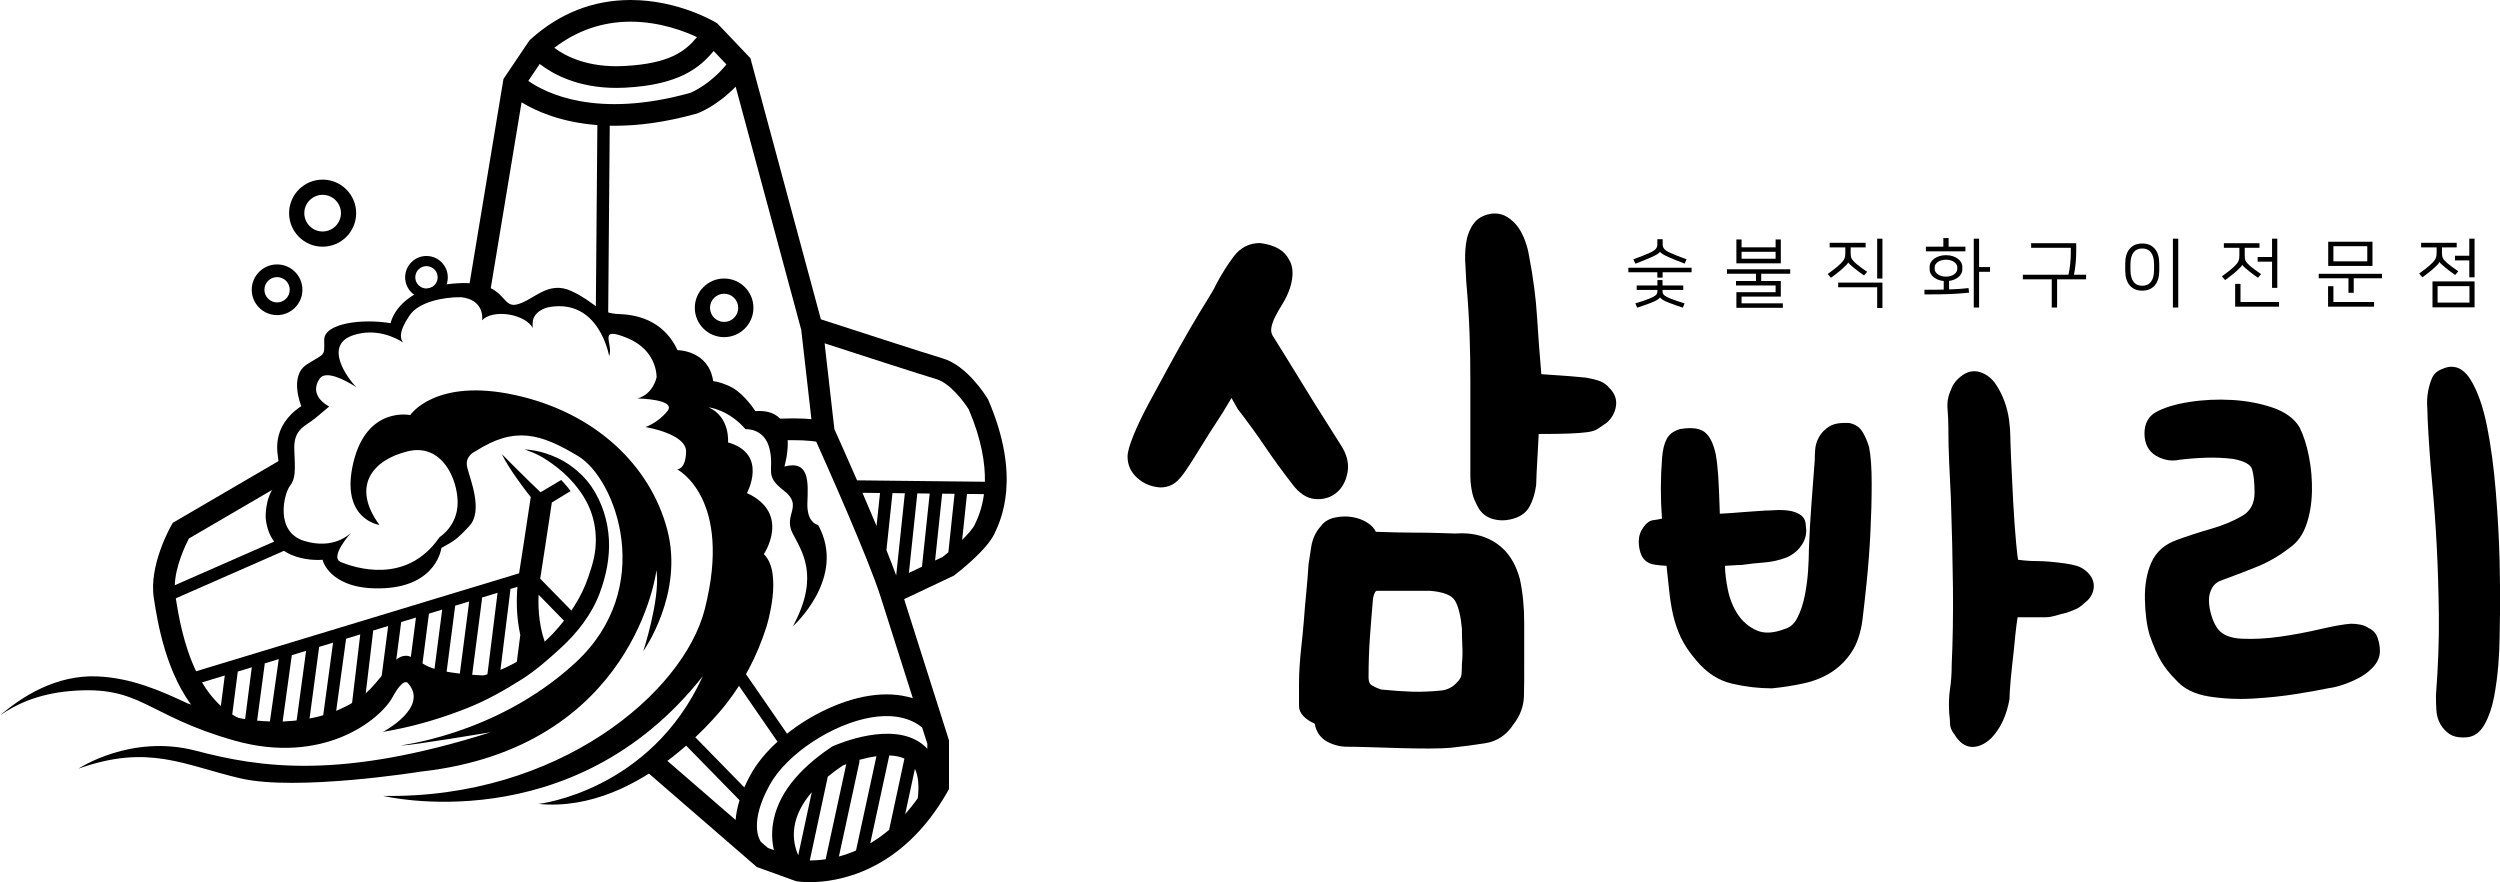
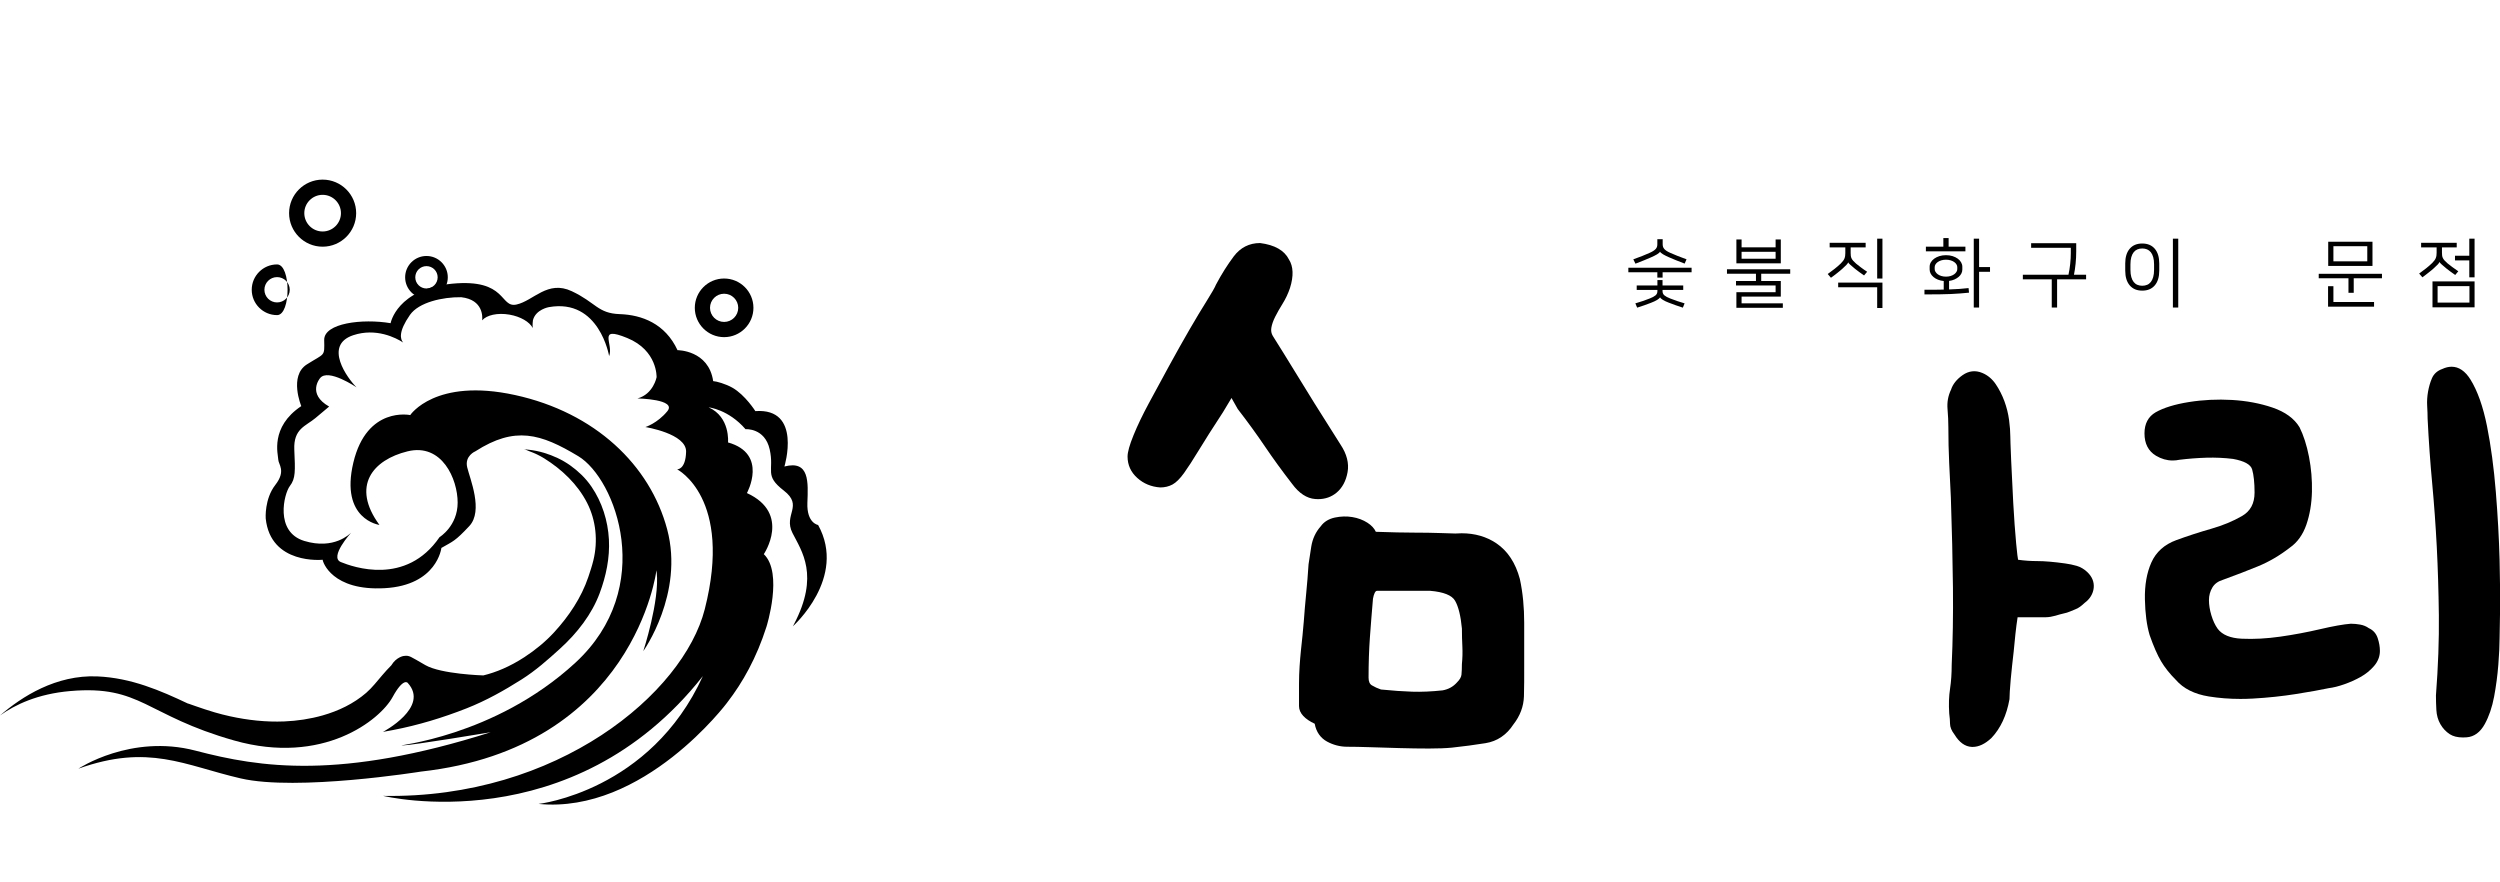
<svg xmlns="http://www.w3.org/2000/svg" version="1.1" id="Layer_1" x="0px" y="0px" width="510.687px" height="180.203px" viewBox="0 0 510.687 180.203" enable-background="new 0 0 510.687 180.203" xml:space="preserve">
  <g>
    <g>
      <path d="M345.549,54.695v0.923h-5.921v1.092h-1.076v-1.092h-5.922v-0.923H345.549z M339.089,51.419    c-0.07,0.164-0.276,0.346-0.613,0.546c-0.34,0.2-0.745,0.402-1.216,0.607c-0.401,0.174-0.854,0.367-1.361,0.576    c-0.507,0.21-1.115,0.449-1.822,0.716l-0.431-0.892c0.615-0.215,1.219-0.441,1.814-0.677c0.595-0.236,1.082-0.441,1.461-0.615    c0.308-0.133,0.568-0.267,0.776-0.4c0.21-0.133,0.381-0.27,0.508-0.408c0.129-0.138,0.218-0.287,0.271-0.446    c0.05-0.159,0.076-0.336,0.076-0.53v-1.031h1.091v1.031c0,0.194,0.027,0.371,0.077,0.53c0.052,0.159,0.14,0.308,0.263,0.446    c0.122,0.138,0.289,0.274,0.499,0.408c0.21,0.134,0.469,0.267,0.776,0.4c0.379,0.174,0.861,0.376,1.446,0.606    c0.585,0.231,1.188,0.459,1.814,0.685l-0.385,0.876c-0.666-0.246-1.266-0.479-1.798-0.7c-0.535-0.22-1.001-0.417-1.4-0.592    c-0.473-0.205-0.874-0.405-1.207-0.6s-0.542-0.374-0.623-0.538H339.089z M339.105,60.724c-0.072,0.163-0.272,0.346-0.601,0.545    c-0.329,0.2-0.748,0.397-1.26,0.591c-0.462,0.174-0.913,0.341-1.354,0.501c-0.441,0.158-0.929,0.32-1.461,0.484l-0.368-0.877    c0.491-0.144,0.99-0.3,1.498-0.469c0.508-0.169,0.977-0.341,1.407-0.515c0.556-0.215,0.959-0.43,1.215-0.646    c0.259-0.216,0.386-0.508,0.386-0.877v-0.23h-4.229v-0.923h4.229v-1.092h1.046v1.092h4.229v0.923h-4.229v0.23    c0,0.369,0.127,0.661,0.384,0.877c0.256,0.215,0.661,0.43,1.215,0.646c0.431,0.174,0.899,0.346,1.407,0.515    c0.508,0.169,1.007,0.325,1.5,0.469l-0.354,0.877c-0.524-0.164-1.018-0.331-1.486-0.5c-0.466-0.169-0.938-0.347-1.421-0.53    c-0.462-0.175-0.852-0.359-1.17-0.554C339.372,61.067,339.177,60.887,339.105,60.724z" />
      <path d="M365.696,55.002v0.922h-5.923v1.477h4v3.183h-8.013v1.384h8.429v0.907H354.7v-3.184h8.012v-1.384h-8.089v-0.907h4.074    v-1.477h-5.921v-0.922H365.696z M363.773,53.787H354.7v-4.875h1.061v1.615h6.951v-1.615h1.062V53.787z M355.761,52.849h6.951    v-1.415h-6.951V52.849z" />
      <path d="M377.538,53.603c-0.031,0.113-0.158,0.287-0.377,0.522c-0.223,0.236-0.495,0.498-0.824,0.785    c-0.133,0.124-0.293,0.261-0.484,0.416c-0.189,0.154-0.39,0.314-0.6,0.484c-0.21,0.169-0.422,0.333-0.637,0.492    c-0.217,0.159-0.416,0.305-0.602,0.438l-0.659-0.769c0.46-0.328,0.926-0.676,1.398-1.046c0.472-0.369,0.896-0.738,1.275-1.107    c0.186-0.184,0.339-0.358,0.462-0.522c0.123-0.164,0.219-0.328,0.285-0.492s0.112-0.335,0.138-0.516    c0.024-0.179,0.039-0.371,0.039-0.576v-1.169h-3.198v-0.938h7.351v0.938h-3.062v1.123c0,0.225,0.011,0.426,0.031,0.6    c0.021,0.175,0.068,0.344,0.147,0.508c0.077,0.164,0.188,0.331,0.337,0.5c0.15,0.169,0.346,0.361,0.594,0.576    c0.245,0.205,0.568,0.459,0.968,0.761c0.399,0.303,0.83,0.604,1.292,0.9l-0.631,0.754c-0.308-0.206-0.632-0.437-0.976-0.692    c-0.344-0.256-0.633-0.477-0.87-0.662c-0.357-0.297-0.67-0.564-0.937-0.799c-0.269-0.236-0.416-0.405-0.447-0.508H377.538z     M375.492,57.724h9.043v5.199h-1.076v-4.246h-7.967V57.724z M384.535,56.894h-1.076v-8.136h1.076V56.894z" />
      <path d="M402.221,59.785c-0.635,0.062-1.245,0.116-1.829,0.162c-0.585,0.046-1.22,0.085-1.909,0.115    c-0.687,0.031-1.456,0.052-2.313,0.062c-0.855,0.011-1.873,0.016-3.052,0.016v-0.954c0.778,0,1.49,0,2.138,0    c0.646,0,1.244-0.01,1.798-0.031v-1.752c-0.431-0.041-0.819-0.131-1.167-0.27c-0.35-0.138-0.651-0.315-0.908-0.53    c-0.256-0.215-0.453-0.454-0.593-0.715c-0.138-0.262-0.208-0.536-0.208-0.823v-0.584c0-0.318,0.083-0.617,0.248-0.9    c0.162-0.282,0.393-0.53,0.69-0.746c0.298-0.215,0.649-0.386,1.054-0.516c0.405-0.127,0.853-0.191,1.346-0.191    c0.491,0,0.941,0.064,1.345,0.191c0.405,0.13,0.758,0.301,1.055,0.516c0.298,0.215,0.529,0.466,0.691,0.754    c0.164,0.287,0.247,0.584,0.247,0.892v0.584c0,0.276-0.064,0.544-0.193,0.8c-0.127,0.256-0.312,0.487-0.553,0.692    c-0.24,0.205-0.529,0.382-0.86,0.53c-0.335,0.148-0.701,0.249-1.101,0.3v1.738c0.758-0.021,1.453-0.054,2.083-0.101    c0.631-0.046,1.264-0.105,1.9-0.177L402.221,59.785z M398.054,50.389h3.43v0.954h-8.074v-0.954h3.566v-1.753h1.078V50.389z     M397.515,53.049c-0.35,0-0.664,0.043-0.946,0.131c-0.281,0.087-0.522,0.2-0.723,0.338c-0.199,0.139-0.355,0.3-0.468,0.484    c-0.112,0.185-0.169,0.37-0.169,0.554v0.432c0,0.184,0.057,0.369,0.169,0.553c0.112,0.185,0.269,0.349,0.468,0.492    c0.2,0.144,0.441,0.259,0.723,0.347c0.282,0.087,0.597,0.13,0.946,0.13c0.348,0,0.664-0.043,0.945-0.13    c0.283-0.088,0.524-0.203,0.724-0.347c0.2-0.144,0.356-0.308,0.469-0.492c0.114-0.184,0.171-0.369,0.171-0.553v-0.432    c0-0.184-0.057-0.369-0.171-0.554c-0.112-0.185-0.269-0.346-0.469-0.484c-0.199-0.138-0.44-0.251-0.724-0.338    C398.179,53.093,397.862,53.049,397.515,53.049z M404.28,54.556h2.231v0.969h-2.231v7.29h-1.09V48.758h1.09V54.556z" />
      <path d="M422.536,56.125c0.154-0.696,0.271-1.438,0.354-2.222c0.082-0.784,0.123-1.515,0.123-2.191v-1.092h-8.104v-0.938h9.211    v1.677c0,0.82-0.039,1.643-0.123,2.468c-0.081,0.825-0.193,1.592-0.339,2.299h2.479v0.938h-5.923v5.751h-1.093v-5.751h-5.904    v-0.938H422.536z" />
      <path d="M441.083,55.279c0,1.293-0.304,2.297-0.913,3.015c-0.61,0.718-1.463,1.077-2.562,1.077c-1.098,0-1.95-0.359-2.561-1.077    c-0.609-0.718-0.915-1.722-0.915-3.015v-1.461c0-1.292,0.306-2.294,0.915-3.006c0.61-0.713,1.463-1.069,2.561-1.069    c1.099,0,1.951,0.359,2.562,1.076c0.609,0.718,0.913,1.723,0.913,3.015V55.279z M440.022,54.018c0-0.584-0.059-1.081-0.178-1.492    c-0.118-0.41-0.28-0.745-0.49-1.006c-0.211-0.262-0.465-0.455-0.762-0.578c-0.298-0.123-0.627-0.184-0.984-0.184    c-0.358,0-0.688,0.061-0.984,0.184c-0.298,0.123-0.552,0.315-0.762,0.578c-0.211,0.261-0.373,0.596-0.491,1.006    c-0.119,0.411-0.177,0.908-0.177,1.492v1.077c0,0.584,0.058,1.084,0.177,1.5c0.118,0.415,0.28,0.754,0.491,1.015    c0.21,0.262,0.464,0.454,0.762,0.577c0.297,0.123,0.626,0.185,0.984,0.185c0.357,0,0.687-0.062,0.984-0.185    c0.297-0.123,0.551-0.315,0.762-0.577c0.21-0.261,0.372-0.6,0.49-1.015c0.119-0.415,0.178-0.915,0.178-1.5V54.018z     M444.961,62.815h-1.093V48.758h1.093V62.815z" />
-       <path d="M458.032,54.095c-0.031,0.113-0.156,0.287-0.377,0.522c-0.221,0.236-0.495,0.498-0.824,0.785    c-0.133,0.123-0.293,0.262-0.482,0.416c-0.191,0.153-0.392,0.313-0.602,0.477c-0.208,0.164-0.42,0.328-0.631,0.493    c-0.21,0.164-0.401,0.307-0.576,0.43l-0.66-0.769c0.46-0.328,0.922-0.674,1.385-1.039c0.46-0.364,0.88-0.73,1.261-1.1    c0.184-0.185,0.337-0.358,0.46-0.523c0.123-0.164,0.219-0.327,0.285-0.492c0.066-0.164,0.112-0.335,0.138-0.515    c0.026-0.179,0.039-0.372,0.039-0.577v-1.584h-3.167v-0.938h7.273v0.938h-3.014v1.539c0,0.226,0.011,0.426,0.029,0.6    c0.021,0.175,0.07,0.343,0.146,0.507c0.079,0.165,0.191,0.331,0.339,0.5c0.148,0.169,0.346,0.361,0.594,0.577    c0.245,0.205,0.568,0.456,0.968,0.753s0.819,0.594,1.261,0.892l-0.631,0.753c-0.316-0.215-0.641-0.446-0.968-0.692    c-0.328-0.246-0.611-0.462-0.845-0.646c-0.359-0.297-0.672-0.564-0.94-0.799c-0.267-0.236-0.414-0.405-0.445-0.508H458.032z     M457.679,61.692h7.873v0.954h-8.966v-4.66h1.093V61.692z M464.122,52.495v-3.737h1.075v10.043h-1.075V53.45h-2.938v-0.955    H464.122z" />
      <path d="M486.575,55.925v0.923h-5.768v2.968h-1.075v-2.968h-6.075v-0.923H486.575z M476.656,61.692h8.304v0.954h-9.396v-4.184    h1.093V61.692z M484.638,49.374v4.952h-9.043v-4.952H484.638z M476.656,53.387h6.92v-3.091h-6.92V53.387z" />
      <path d="M498.325,53.526c-0.031,0.113-0.156,0.288-0.377,0.523s-0.495,0.497-0.822,0.784c-0.135,0.123-0.295,0.261-0.484,0.415    s-0.392,0.313-0.6,0.477c-0.21,0.164-0.42,0.328-0.631,0.492c-0.21,0.164-0.403,0.308-0.578,0.431l-0.66-0.769    c0.462-0.328,0.922-0.674,1.382-1.038c0.462-0.364,0.883-0.73,1.264-1.1c0.183-0.185,0.337-0.359,0.46-0.523    c0.125-0.164,0.219-0.329,0.285-0.492s0.112-0.336,0.14-0.515c0.024-0.18,0.037-0.372,0.037-0.577v-1.092h-3.167v-0.938h7.273    v0.938h-3.014v1.045c0,0.226,0.01,0.425,0.029,0.6c0.021,0.175,0.07,0.344,0.147,0.508s0.189,0.33,0.337,0.499    c0.15,0.17,0.348,0.362,0.594,0.577c0.245,0.206,0.567,0.456,0.97,0.754c0.397,0.298,0.819,0.595,1.259,0.892l-0.629,0.753    c-0.32-0.215-0.643-0.446-0.97-0.692c-0.329-0.247-0.609-0.462-0.847-0.646c-0.358-0.297-0.67-0.564-0.937-0.8    c-0.269-0.236-0.416-0.405-0.447-0.508H498.325z M496.896,57.479h8.597v5.306h-8.597V57.479z M497.94,61.816h6.505v-3.368h-6.505    V61.816z M505.492,56.648h-1.078v-3.46h-2.922v-0.954h2.922v-3.476h1.078V56.648z" />
    </g>
    <g>
      <path d="M305.664,110.979c-2.008-1.356-4.396-2.044-7.095-2.044c-0.429,0-0.869,0.018-1.277,0.05    c-0.244,0-1.209-0.028-2.899-0.091c-1.726-0.061-3.599-0.091-5.569-0.091c-1.954,0-4.57-0.058-7.772-0.17    c-0.318-0.7-0.893-1.32-1.711-1.847c-0.903-0.579-1.943-0.971-3.095-1.162c-1.145-0.191-2.339-0.158-3.548,0.095    c-1.271,0.27-2.259,0.885-2.903,1.79c-1.03,1.155-1.682,2.555-1.938,4.157c-0.244,1.522-0.427,2.708-0.552,3.598    c-0.243,4.125-0.731,8.006-0.97,11.645c-0.244,3.603-0.979,7.893-0.979,12.773v4.551c0,1.48,1.242,2.694,3.207,3.609    c0.299,1.709,1.229,2.933,2.512,3.639c1.283,0.704,2.708,1.061,4.12,1.061c1.26,0,2.844,0.031,4.656,0.092    c1.88,0.059,3.901,0.118,6.028,0.182c2.15,0.061,4.188,0.091,6.031,0.091c1.867,0,3.448-0.062,4.698-0.184    c2.338-0.249,4.647-0.557,6.858-0.914c2.373-0.385,4.292-1.682,5.679-3.818c1.389-1.771,2.091-3.703,2.159-5.744    c0.061-1.966,0.051-3.992,0.051-6.021v-9.01c0-3.107-0.27-6.113-0.889-8.953C309.593,115.007,308.001,112.558,305.664,110.979z     M298.63,135.678c0,0.815-0.029,1.534-0.088,2.136c-0.052,0.492-0.341,1.005-0.886,1.552c-0.78,0.895-1.763,1.438-2.964,1.657    c-2.279,0.241-4.357,0.332-6.221,0.271c-1.86-0.059-4.004-0.21-6.376-0.447c-0.673-0.228-1.297-0.513-1.856-0.85    c-0.456-0.271-0.677-0.792-0.677-1.588c0-2.883,0.09-5.627,0.271-8.157c0.184-2.545,0.392-5.21,0.631-7.957    c0.183-1.005,0.482-1.605,0.803-1.605l10.887-0.002c2.732,0.229,4.443,0.914,5.082,2.034c0.691,1.203,1.159,3.128,1.395,5.676    c0,1.255,0.033,2.487,0.092,3.665C298.78,133.235,298.751,134.436,298.63,135.678z" />
      <path d="M269.246,101.963c1.451,0,2.718-0.444,3.77-1.316c1.176-0.98,1.936-2.394,2.258-4.199c0.327-1.817-0.16-3.712-1.432-5.621    l-5.282-8.371c-1.213-1.938-2.576-4.152-4.094-6.64c-1.521-2.488-3.007-4.887-4.46-7.186c-0.306-0.511-0.405-1.058-0.302-1.677    c0.11-0.673,0.373-1.423,0.774-2.228c0.421-0.84,0.935-1.745,1.525-2.69c0.624-1,1.13-2.076,1.509-3.205    c0.771-2.433,0.689-4.406-0.212-5.822c-0.922-1.843-2.885-2.973-5.894-3.36c-2.215,0-4.029,0.922-5.395,2.741    c-1.286,1.717-2.495,3.636-3.615,5.752c-0.229,0.57-0.859,1.676-1.871,3.29c-1.023,1.622-2.223,3.617-3.563,5.931    c-1.303,2.249-2.674,4.694-4.195,7.473c-1.455,2.672-2.822,5.188-4.098,7.556c-1.278,2.375-2.327,4.565-3.116,6.508    c-0.821,2.016-1.222,3.444-1.222,4.368c0,1.714,0.668,3.182,1.981,4.363c1.29,1.162,2.857,1.816,4.693,1.944    c0.928,0,1.771-0.204,2.51-0.605c0.736-0.403,1.503-1.164,2.343-2.325c0.795-1.101,1.813-2.674,3.028-4.675    c1.196-1.975,2.847-4.573,4.918-7.737l1.761-2.929l1.27,2.248c2.054,2.659,3.916,5.223,5.533,7.62    c1.652,2.445,3.525,5.026,5.567,7.66c1.415,1.933,3.005,2.979,4.722,3.108C268.859,101.956,269.055,101.963,269.246,101.963z" />
-       <path d="M326.38,77.698c-0.863-0.247-1.68-0.435-2.454-0.563c-2.518-0.239-4.393-0.393-5.575-0.457    c-1.04-0.054-2.206-0.134-3.494-0.239c-0.35-3.994-0.643-7.923-0.874-11.687c-0.245-3.952-0.799-8.167-1.644-12.506    c-0.127-0.878-0.379-1.858-0.75-2.914c-0.377-1.065-0.857-2.021-1.426-2.844c-0.58-0.837-1.329-1.554-2.229-2.133    c-0.771-0.495-1.645-0.746-2.598-0.746c-0.205,0-0.414,0.012-0.65,0.039c-1.713,0.265-2.987,1.009-3.79,2.21    c-0.767,1.15-1.253,2.506-1.442,4.031c-0.188,1.49-0.219,3.023-0.092,4.557c0.112,1.481,0.102,2.804,0.225,3.918    c0.604,6.761,0.77,13.331,0.77,19.524v19.385c0,1.486,0.234,2.684,0.422,3.56c0.193,0.898,0.678,1.923,1.313,3.066    c0.674,1.073,1.659,1.787,2.866,2.12c0.646,0.18,1.323,0.271,1.969,0.271c0.521,0,1.054-0.059,1.565-0.174    c1.834-0.393,3.141-1.235,3.875-2.506c0.695-1.199,1.177-2.696,1.433-4.519c0-0.239,0.028-1.083,0.091-2.527    c0.059-1.44,0.208-4.101,0.431-7.911c2.76-0.003,4.794-0.033,6.214-0.091c1.523-0.061,2.762-0.153,3.684-0.277    c0.996-0.13,1.723-0.367,2.221-0.721c0.422-0.301,0.994-0.692,1.767-1.214c1.055-0.921,1.689-2.06,1.892-3.387    c0.206-1.363-0.239-2.604-1.29-3.656C328.141,78.511,327.324,77.969,326.38,77.698z" />
      <path d="M424.225,115.592c-0.76-0.218-1.555-0.384-2.366-0.493c-2.281-0.32-4.196-0.483-5.69-0.483    c-1.336,0-2.637-0.09-3.925-0.271c-0.064-0.311-0.191-1.139-0.394-3.333c-0.223-2.401-0.425-5.188-0.595-8.286    c-0.178-3.236-0.316-6.08-0.425-8.693c-0.142-3.322-0.171-4.472-0.171-4.852c0-0.968-0.087-2.113-0.258-3.404    c-0.173-1.291-0.495-2.582-0.957-3.837c-0.467-1.25-1.056-2.407-1.751-3.438c-0.728-1.078-1.652-1.856-2.751-2.314    c-1.396-0.593-2.774-0.44-4.035,0.446c-1.207,0.849-2.006,1.861-2.354,2.957c-0.6,1.231-0.841,2.563-0.721,3.959    c0.112,1.333,0.169,2.583,0.169,3.718c0,2.455,0.056,4.932,0.171,7.36c0.112,2.449,0.227,4.79,0.341,7.018    c0.223,6.596,0.366,12.795,0.427,18.427c0.057,5.565-0.033,10.847-0.256,15.718c0,1.773-0.112,3.418-0.335,4.888    c-0.231,1.507-0.292,3.2-0.171,5.06c0.11,0.862,0.164,1.55,0.164,2.104c0,0.677,0.316,1.432,0.91,2.205    c0.986,1.617,2.173,2.468,3.523,2.527l0.183,0.004c1.257,0,2.541-0.606,3.838-1.821c1.864-1.967,3.107-4.616,3.694-7.942    c0-0.735,0.083-2.094,0.252-4.037c0.177-2.049,0.378-3.588,0.597-5.617c0.212-2.298,0.485-5.068,0.808-7.068h5.64    c1.553,0,2.815-0.607,3.748-0.772c0.951-0.167,1.728-0.618,2.37-0.839c0.684-0.232,1.341-0.773,1.913-1.312    c1.117-0.813,1.748-1.89,1.875-3.072c0.123-1.189-0.32-2.304-1.323-3.247C425.752,116.27,425.027,115.826,424.225,115.592z" />
-       <path d="M380.489,88.258c-0.574-0.956-1.446-1.57-2.658-1.836c-1.822-0.119-3.156,0.097-4.095,0.659    c-0.916,0.55-1.628,1.263-2.119,2.121c-0.487,0.85-0.764,1.747-0.826,2.663c-0.054,0.832-0.085,1.559-0.083,2.124    c-0.231,2.953-0.456,5.96-0.683,9.024c-0.227,3.049-0.401,6.146-0.512,9.227c0,1.229-0.057,2.666-0.169,4.396    c-0.114,1.687-0.342,3.385-0.674,5.05c-0.333,1.656-0.833,3.165-1.495,4.483c-0.628,1.254-1.481,2.012-2.653,2.334    c-2.256,0.86-4.172,0.951-5.7,0.266c-1.561-0.697-2.843-1.789-3.814-3.244c-0.984-1.478-1.68-3.199-2.061-5.116    c-0.354-1.755-0.549-3.376-0.583-4.828c0.465-0.011,0.953-0.038,1.453-0.081c0.685-0.057,1.286-0.084,1.902-0.088    c1.564-0.224,3.132-0.395,4.653-0.509c1.569-0.114,3.132-0.467,4.668-1.06c1.325-0.603,2.364-1.489,3.089-2.639    c0.742-1.17,0.992-2.451,0.755-3.731c0-1.064-0.387-1.852-1.148-2.339c-0.679-0.43-1.484-0.71-2.397-0.832    c-0.881-0.116-1.792-0.146-2.727-0.088c-0.872,0.055-1.608,0.084-2.188,0.084c-0.059,0-0.114,0.011-0.164,0.031    c-0.198,0.013-0.519,0.031-0.968,0.054c-1.087,0.059-2.283,0.145-3.592,0.257c-1.299,0.114-2.498,0.199-3.565,0.254    c-0.331,0.018-0.604,0.033-0.813,0.046c-0.108-3.46-0.219-6.053-0.327-7.712c-0.114-1.712-0.289-3.217-0.52-4.495    c-0.483-2.162-1.203-3.608-2.202-4.423c-0.704-0.569-1.722-0.858-3.028-0.858c-0.578,0-1.226,0.056-1.973,0.177    c-1.378,0.375-2.331,1.083-2.841,2.106c-0.483,0.959-0.782,2.219-0.899,3.741c-0.33,4.188-0.341,8.376-0.029,12.457    c-0.716,0.17-1.313,0.278-1.779,0.324c-0.711,0.073-1.375,0.552-2.026,1.463c-0.622,0.868-0.937,1.844-0.937,2.901    c0,1.024,0.185,1.973,0.56,2.84c0.517,1.04,1.374,1.667,2.545,1.862c0.891,0.147,1.751,0.233,2.566,0.256    c0.206,1.885,0.389,3.597,0.552,5.134c0.17,1.654,0.431,3.275,0.771,4.818c0.346,1.558,0.874,3.105,1.565,4.603    c0.697,1.509,1.75,3.09,3.128,4.694c2.1,2.566,4.591,4.193,7.4,4.835c2.743,0.63,5.474,0.949,8.108,0.949    c0.017,0,0.031-0.001,0.048-0.003c2.278-0.228,4.475-0.574,6.526-1.029c2.079-0.461,3.962-1.226,5.596-2.275    c1.636-1.051,3.028-2.441,4.138-4.133c1.111-1.695,1.852-3.907,2.199-6.576c0.231-1.85,0.517-4.431,0.854-7.67    c0.337-3.29,0.598-6.707,0.766-10.154c0.171-3.44,0.259-6.799,0.259-9.983c0-3.191-0.175-5.685-0.531-7.45    C381.461,90.172,381.016,89.136,380.489,88.258z" />
      <path d="M510.602,114.322c-0.116-4.339-0.374-9.01-0.771-13.889c-0.396-4.881-1-9.375-1.793-13.354    c-0.802-4.011-1.938-7.22-3.378-9.54c-1.082-1.741-2.381-2.625-3.856-2.625c-0.618,0-1.268,0.158-1.886,0.451    c-1.028,0.359-1.748,1.002-2.135,1.911c-0.353,0.821-0.62,1.736-0.793,2.718c-0.177,0.988-0.235,1.985-0.177,2.961    c0.058,0.983,0.085,1.81,0.087,2.547c0.225,4.576,0.541,9.032,0.937,13.246c0.392,4.196,0.705,8.562,0.937,12.974    c0.223,4.362,0.366,9.076,0.425,14.01c0.056,4.904-0.144,10.389-0.596,16.333c0,0.981,0.027,1.98,0.086,2.97    c0.058,1.066,0.333,2.037,0.817,2.887c0.485,0.853,1.135,1.546,1.93,2.062c0.679,0.439,1.586,0.662,2.697,0.662    c0.239,0,0.488-0.011,0.751-0.03c1.521-0.117,2.76-1.024,3.686-2.697c0.866-1.564,1.511-3.455,1.917-5.621    c0.399-2.137,0.687-4.322,0.859-6.496c0.169-2.174,0.256-3.98,0.256-5.371c0-0.211,0.025-1.854,0.085-4.934    C510.741,122.437,510.712,118.678,510.602,114.322z" />
      <path d="M483.888,128.317c-0.499-0.362-1.092-0.608-1.769-0.731c-0.655-0.118-1.249-0.171-1.9-0.176    c-1.489,0.115-3.604,0.491-6.287,1.117c-2.643,0.619-5.382,1.132-8.139,1.525c-2.739,0.393-5.372,0.534-7.834,0.421    c-2.345-0.104-4.008-0.789-4.937-2.025c-0.536-0.746-0.972-1.675-1.296-2.761c-0.327-1.088-0.493-2.133-0.493-3.105    c0-0.934,0.237-1.801,0.703-2.577c0.454-0.758,1.178-1.278,2.235-1.596c2.532-0.919,4.917-1.838,7.088-2.73    c2.244-0.92,4.429-2.2,6.475-3.792c1.553-1.074,2.697-2.668,3.407-4.736c0.69-2.011,1.071-4.262,1.13-6.69    c0.058-2.403-0.146-4.813-0.604-7.163c-0.46-2.352-1.105-4.366-1.93-6.02c-1.073-1.787-2.932-3.141-5.525-4.025    c-2.524-0.86-5.317-1.383-8.295-1.555c-2.966-0.17-5.921-0.026-8.782,0.431c-2.883,0.461-5.17,1.167-6.802,2.099    c-1.505,0.878-2.269,2.327-2.269,4.305c0,2.092,0.789,3.625,2.348,4.559c1.08,0.647,2.227,0.977,3.402,0.977    c0.473,0,0.956-0.053,1.399-0.149c1.785-0.222,3.634-0.364,5.496-0.423c1.844-0.055,3.686,0.031,5.442,0.248    c2.306,0.42,3.616,1.143,3.904,2.148c0.328,1.146,0.495,2.737,0.495,4.729c0,2.231-0.845,3.803-2.587,4.802    c-1.825,1.054-3.941,1.927-6.285,2.597c-2.392,0.683-4.78,1.459-7.104,2.309c-2.437,0.891-4.155,2.433-5.108,4.581    c-0.935,2.093-1.376,4.621-1.317,7.514c0.056,2.868,0.377,5.313,0.959,7.29c0.802,2.289,1.588,4.092,2.34,5.358    c0.753,1.278,1.779,2.568,3.027,3.813c1.542,1.778,3.809,2.917,6.745,3.385c2.073,0.332,4.241,0.501,6.441,0.501    c0.826,0,1.671-0.023,2.512-0.07c3.074-0.171,6.07-0.488,8.905-0.941c2.799-0.446,5.04-0.849,6.628-1.189    c0.937-0.116,2-0.381,3.157-0.788c1.164-0.407,2.279-0.904,3.31-1.479c1.059-0.587,1.989-1.337,2.762-2.228    c0.81-0.934,1.219-1.978,1.219-3.105c0-0.834-0.151-1.712-0.449-2.61C485.387,129.399,484.776,128.713,483.888,128.317z" />
    </g>
    <g>
      <g>
-         <path d="M201.904,81.743l-0.142-0.274c-0.419-0.69-4.226-6.787-9.175-8.253c-3.635-1.077-20.363-6.513-24.904-7.991     l-14.391-53.333l-0.375-0.396c-0.004-0.003-0.008-0.007-0.011-0.012l-6.372-6.699l-0.251-0.152     C145.973,4.443,138.557,0,128.822,0c-7.66,0-14.539,2.707-20.451,8.044l-0.2,0.182l-5.058,7.505l-0.004,0.006l-0.264,0.391     l-7.281,43.926c0.065,0.037,0.129,0.065,0.194,0.11c0.075,0.05,0.148,0.103,0.222,0.153c1.395,0.033,2.67,0.355,3.877,0.924     l6.687-40.342c2.959,1.813,8.04,4.081,15.483,4.651l-0.319,38.27c0.173,0.102,0.345,0.223,0.506,0.393     c0.582,0.615,1.122,1.584,1.988,1.822c0.007,0.001,0.013,0.003,0.019,0.005l0.336-40.366c0.345,0.007,0.689,0.015,1.044,0.015     c4.743,0,10.296-0.686,16.7-2.479l0.154-0.048c0.194-0.07,3.937-1.46,7.822-5.453l13.396,49.665l2.078,18.248     c-1.926-0.178-4.789-0.259-8.679,0.043c1.095,1.255,1.749,2.733,2.04,4.326c3.909-0.204,6.389,0.032,7.619,0.218     c2.097,4.672,10.691,23.942,13.148,31.676c0.002,0.001,0.002,0.001,0.002,0.003l6.59,20.747c-2.67-0.853-5.729-1.022-9.077-0.479     c-5.668,0.922-11.777,3.872-16.628,7.712l-9.367-13.583c-0.426,0.834-0.893,1.642-1.403,2.425l8.828,12.803     c-2.283,2.074-4.177,4.342-5.453,6.649c-0.518,0.936-0.951,1.827-1.325,2.682l-10.787-11.03c-0.582,0.631-1.216,1.201-1.9,1.676     l11.709,11.974c-0.461,1.492-0.707,2.837-0.799,4.034l-15.808-13.689c-0.456,0.3-0.915,0.602-1.368,0.913     c-0.853,0.584-1.689,1.112-2.564,1.54l24.063,20.841l8.013,2.897l0.198,0.033c0.104,0.018,1.06,0.17,2.619,0.17     c5.309,0,18.678-1.804,28.146-18.505l0.289-0.509v-9.944l-9.168-28.855l10.167-4.809l0.185-0.142     c0.66-0.503,6.485-5.013,8.094-8.406C204.494,106.165,208.629,97.435,201.904,81.743z M128.822,4.429     c6,0,11.08,1.988,13.55,3.156c-2.419,2.915-5.597,5.425-14.912,5.903c-7.419,0.385-11.997-2.046-14.234-3.719     C117.854,6.227,123.086,4.429,128.822,4.429z M141.008,18.973c-19.173,5.335-29.549,0.039-33.089-2.449l2.333-3.463     c2.614,2.034,7.707,4.896,15.676,4.896c0.571,0,1.158-0.015,1.76-0.046c11.108-0.569,15.297-4.125,18.093-7.494l2.616,2.75     C145.06,17.226,141.483,18.781,141.008,18.973z M162.289,168.841c0.383-2.383,1.569-4.727,3.536-7.016l-2.765,12.876     C162.492,173.427,161.885,171.365,162.289,168.841z M165.422,175.773h-0.002l3.675-17.115c0.925-0.766,1.942-1.521,3.05-2.271     c0.213-0.091,0.463-0.19,0.728-0.292l-4.214,19.431C167.379,175.715,166.277,175.773,165.422,175.773z M171.368,174.962     l4.173-19.237c0.039-0.173,0.038-0.346,0.006-0.509c1.09-0.305,2.283-0.57,3.486-0.734l-4.174,19.261     C173.641,174.27,172.468,174.667,171.368,174.962z M181.626,169.515c-1.291,1.09-2.585,1.998-3.854,2.746l3.887-17.94     c1.137,0.033,2.197,0.229,3.094,0.641L181.626,169.515z M187.482,163.039c-0.841,1.196-1.705,2.283-2.579,3.269l1.987-9.246     C187.579,158.472,187.779,160.47,187.482,163.039z M189.428,151.932v1.021c-0.346-0.371-0.723-0.715-1.135-1.025     c-6.121-4.607-16.903-0.052-18.111,0.482l-0.177,0.078l-0.16,0.107c-7.013,4.695-11.026,9.926-11.929,15.545     c-0.335,2.084-0.182,3.945,0.166,5.515l-1.211-0.438l-1.436-1.244c-0.396-0.573-2.387-4.074,1.813-11.665     c3.48-6.293,12.838-12.474,20.859-13.778c2.982-0.484,7.121-0.488,10.264,2.076L189.428,151.932z M179.055,107.438     c-0.945-2.27-1.928-4.572-2.877-6.774l3.589,0.041L179.055,107.438z M183.067,117.546c-0.571-1.557-1.247-3.307-1.99-5.164     l1.233-11.65l2.53,0.029L183.067,117.546z M188.336,115.765l-2.669,1.262l1.718-16.238l2.532,0.028L188.336,115.765z      M193.727,112.818c-0.422,0.352-0.825,0.678-1.189,0.961l-1.522,0.72l1.444-13.653l2.532,0.027L193.727,112.818z      M199.131,107.137c-0.396,0.841-1.407,1.993-2.59,3.152l0.993-9.389l3.468,0.038     C200.594,104.048,199.637,106.072,199.131,107.137z M201.19,98.41l-26.114-0.289c-2.221-5.1-4.092-9.258-4.635-10.459     l-1.996-17.53c6.277,2.039,19.596,6.356,22.885,7.331c2.734,0.811,5.59,4.618,6.566,6.176     C200.521,89.813,201.267,94.689,201.19,98.41z" />
-         <path d="M110.342,118.199c0.004-0.023,0.014-0.045,0.018-0.068c0.003-0.014,0.031-0.188,0.076-0.492     c0.052-0.28,0.09-0.464,0.104-0.523c0.036-0.159,0.05-0.318,0.052-0.475c0.438-2.822,1.411-9.101,2.135-13.998l3.816-2.331     c-0.422-0.687-1.897-2.269-1.897-2.269l-4.226,2.511c-2.26-2.096-7.903-7.783-7.903-7.783c0.656,1.416,1.864,3.267,3.017,4.903     c0,0,0,0,0,0.001c1.486,2.11,2.881,3.862,2.881,3.862c-0.836,5.675-2.057,13.508-2.359,15.454     c-0.008,0.04-0.016,0.08-0.021,0.123l-25.566,7.752c-0.012,0.003-0.022,0.007-0.034,0.01l-40.378,12.243     c-2.582-5.404-3.604-11.46-4.148-14.898l23.615-10.372c-0.771-0.501-1.428-1.132-1.926-1.919l-21.9,9.619     c0.143-3.91,2.151-8.13,2.889-9.549l19.598-11.441c0.008-0.267,0.004-0.534-0.021-0.805c-0.125-1.355-0.16-2.86,0.02-4.323     l-22.367,13.059l-0.511,0.297l-0.294,0.513c-0.191,0.332-4.648,8.189-3.589,14.895l0.048,0.307     c0.703,4.479,2.428,15.391,8.602,22.782c4.494,1.296,8.838,2.907,13.34,4.204c1.123,0.324,1.557,1.254,1.489,2.158l12.558-1.395     c0.207-0.528,0.616-0.99,1.274-1.238c2.339-0.883,5.065-1.749,6.97-3.445c0.277-0.247,0.536-0.507,0.781-0.776l-2.184,0.242     l1.912-16.022c0.009-0.07,0.007-0.141,0.004-0.209l3.071-0.932l-2.079,16.036c1.266-1.692,2.119-3.662,3.146-5.542     c0.048-0.086,0.103-0.152,0.155-0.228l1.436-11.071l3.02-0.916l-1.513,11.671c0.421,0.329,0.728,0.796,0.819,1.331     c0.482,0.289,0.969,0.549,1.459,0.777l1.891-14.585l2.703-0.819l-2.117,16.32c0.816,0.232,1.644,0.405,2.482,0.532l2.291-17.657     l2.861-0.868l-2.271,17.504c0.83,0.07,1.68,0.121,2.535,0.134l2.338-18.031c0.018-0.135,0.007-0.265-0.016-0.391l3.205-0.972     l-2.39,19.241c0.892-0.109,1.767-0.289,2.618-0.548l2.385-19.205c0.014-0.096,0.012-0.189,0.002-0.281l1.446-0.438     c-0.214,2.549-0.243,6.128,0.595,9.893c-0.015,0.053-0.031,0.104-0.038,0.16l-1.065,8.254c1-0.703,1.932-1.483,2.848-2.284     l0.098-0.759c0.076,0.156,0.158,0.313,0.236,0.468c1.148-1.014,2.289-2.039,3.508-2.972c-1.738-3.904-1.996-8.096-1.856-11.14     l6.569,6.719c0.328-0.394,0.644-0.795,0.947-1.182c0.214-0.271,0.432-0.54,0.646-0.81L110.342,118.199z M45.117,144.207     c-1.52-1.377-2.789-3.023-3.85-4.811l4.652-1.41L45.117,144.207z M50.034,147.183c-0.004,0.016,0,0.029-0.002,0.045     c-0.925-0.343-1.784-0.772-2.59-1.269l1.134-8.779l2.859-0.867L50.034,147.183z M54.953,148.665l-2.666,0.296l1.773-13.206     c0.01-0.081,0.011-0.161,0.006-0.239l2.877-0.872L54.953,148.665z M60.278,149.509l-2.874,0.318l2.206-15.993l2.919-0.885     L60.278,149.509z M65.764,148.032l-2.738,0.305l2.168-16.195l2.84-0.86L65.764,148.032z M71.715,145.32l-3.104,0.344l2.09-15.191     l2.889-0.877L71.715,145.32z" />
        <path d="M124.385,110.181c-0.209-3.807-1.398-7.607-3.559-10.762c-0.602-0.881-1.294-1.705-2.061-2.447     c-1.434-1.392-3.057-2.561-4.867-3.41c-0.898-0.422-1.826-0.779-2.777-1.063c-1.044-0.312-2.122-0.524-3.207-0.639     c-0.299-0.031-0.602-0.063-0.902-0.063c0.328,0,0.814,0.27,1.115,0.378c1.06,0.38,2.08,0.862,3.039,1.459     c3.6,2.245,6.822,5.289,8.767,9.099c1.829,3.583,2.229,7.796,1.287,11.692c-0.285,1.173-0.664,2.322-1.05,3.464     c-1.426,4.213-3.977,8.009-6.975,11.271c-1.778,1.933-3.868,3.642-6.066,5.076c-2.977,1.94-5.795,3.104-8.396,3.735     c-0.048-0.001-8.592-0.253-11.825-2.094c-3.243-1.846-3.217-2.03-4.481-1.873c0,0-1.485,0.225-2.482,1.893     c-0.002,0.002-0.002,0.003-0.003,0.005c-0.606,0.59-1.334,1.421-1.837,2.002c-1.051,1.218-2.077,2.568-3.299,3.625     c-2.561,2.214-5.651,3.69-8.896,4.612c-2.547,0.724-5.201,1.121-7.849,1.23c-3.713,0.154-7.46-0.257-11.087-1.056     c-1.051-0.231-2.096-0.498-3.131-0.8c-1.319-0.383-2.621-0.824-3.918-1.276c-0.293-0.102-0.584-0.205-0.875-0.308     c-0.146-0.052-0.292-0.104-0.438-0.155c-0.073-0.026-0.181-0.05-0.277-0.08c-5.539-2.618-11.515-5.225-18.45-5.524     C11.476,137.81,4.445,142.298,0,146.16c3.079-2.221,7.705-4.419,14.338-4.994c14.531-1.26,15.354,4.96,33.507,10.102     c18.151,5.141,29.809-4.211,32.349-8.866c2.201-4.037,3.084-2.913,3.084-2.913c4.566,4.973-5.054,10.022-5.055,10.023     c0,0,1.537-0.283,2.023-0.376c5.207-0.997,10.227-2.533,15.074-4.443c4.006-1.578,7.678-3.653,11.224-5.894     c2.9-1.834,5.347-4.018,7.817-6.256c3.574-3.237,6.533-7.073,8.132-11.35C123.804,117.686,124.592,113.939,124.385,110.181z" />
        <path d="M92.709,60.993" />
        <path d="M167.118,107.239c0,0-2.343-0.345-2.19-4.516s0.486-8.783-4.693-7.427c0,0,3.67-12.012-5.934-11.313     c0,0-2.075-3.29-4.676-4.775c-1.394-0.797-3.301-1.324-3.941-1.352c-0.928-6.351-7.283-6.323-7.283-6.323     c-2.521-5.435-7.29-7.216-11.801-7.365c-4.511-0.148-4.872-2.37-9.814-4.688c-4.939-2.317-7.793,1.95-11.265,2.726     c-3.474,0.776-1.89-5.342-13.183-4.251C81.043,59.046,79.79,66.02,79.79,66.02c-5.743-0.975-13.63-0.022-13.566,3.442     c0.065,3.464,0.18,2.624-3.534,4.975c-3.715,2.352-1.146,8.519-1.146,8.519c-6.443,4.308-4.721,9.919-4.702,10.92     c0.02,1.001,1.642,2.305-0.599,5.179c-2.242,2.873-1.965,6.836-1.965,6.836c0.975,9.552,11.638,8.452,11.638,8.452     c0,0.473,1.95,6.404,12.665,5.809c10.714-0.595,11.585-8.224,11.585-8.224c2.377-1.365,2.776-1.336,5.699-4.462     c2.925-3.126,0.118-9.683-0.431-12.023c-0.547-2.342,1.676-3.254,1.676-3.254c8.101-5.199,13.346-3.619,21.021,0.999     c7.678,4.619,16.036,26.881-0.608,42.203c-16.645,15.324-37.289,16.904-35.339,16.889c1.949-0.015,18.055-2.703,18.055-2.703     c-30.809,9.773-47.058,7.231-60.283,3.765c-13.227-3.468-23.941,3.678-23.941,3.678c14.381-5.144,21.627-0.681,33.148,1.988     c11.518,2.669,36.779-1.385,36.779-1.385c43.728-4.854,48.153-41.128,48.153-41.128c0.021,0.137,0.038,0.274,0.054,0.416     c0.633,5.766-2.742,16.098-2.742,16.098s8.378-11.731,4.879-24.873c-3.496-13.143-14.742-23.868-31.071-27.438     c-16.327-3.57-21.416,4.094-21.416,4.094s-8.866-1.89-11.622,9.72c-2.756,11.61,5.332,12.718,5.332,12.718     c-5.858-7.994-1.295-13.304,5.742-15.031s10.235,5.664,10.235,10.468c0,4.803-3.696,7.057-3.696,7.057     c-6.858,10.011-17.711,6.093-20.16,5.093c-2.447-1.001,2.105-6.009,2.105-6.009c-0.275,0.236-3.475,3.543-9.576,1.693     c-6.102-1.851-4.134-9.68-2.946-11.221c1.19-1.541,1.098-3.07,0.906-7.406c-0.19-4.337,2.339-4.804,4.325-6.481     c1.986-1.679,2.791-2.343,2.791-2.343c-4.594-2.61-1.857-5.796-1.857-5.796c1.625-2.092,7.454,1.87,7.454,1.87     c-1.829-1.811-6.832-8.606-0.674-10.65c4.665-1.548,8.73,0.528,10.2,1.495c-0.592-0.671-1.023-2.185,1.387-5.643     c1.791-2.569,6.658-3.668,10.475-3.613c4.58,0.525,4.344,4.138,4.275,4.723c0.921-1.075,3.135-1.585,5.575-1.166     c2.292,0.396,4.122,1.5,4.758,2.729c-0.079-0.699,0.01-1.391,0.043-1.603c0.587-2.213,3.256-2.657,3.256-2.657     c10.319-1.837,12.304,10.006,12.304,10.006c0.965-2.52-2.533-6.247,3.693-3.701c6.23,2.546,6.001,8.025,6.001,8.025     s-0.655,3.435-3.894,4.321c0,0,8.126,0.142,6.084,2.618c-2.043,2.476-4.479,3.228-4.479,3.228s8.408,1.338,8.317,5.039     c-0.093,3.701-1.833,3.598-1.833,3.598s11.443,5.803,5.643,28.582c-4.357,17.113-29.986,38.749-65.684,38.124     c0,0,38.59,9.423,65.299-24.472c-10.721,23.556-33.574,26.116-33.574,26.116c21.523,2.082,38.549-20.71,38.549-20.71     l-0.005-0.005c3.154-4.067,6.001-9.141,8.019-15.476c0,0,3.478-10.992-0.54-14.834c0,0,5.643-8.306-3.452-12.478     c0,0,4.423-8.011-3.859-10.343c0,0,0.49-5.177-3.957-7.167c0,0,4.037,0.417,7.532,4.463c0,0,3.936-0.311,4.935,4.125     c0.999,4.436-1.212,5.245,2.879,8.409c4.092,3.164-0.136,4.887,1.775,8.663c1.887,3.729,5.554,8.649,0.297,18.668     c-0.069,0.132-0.141,0.267-0.213,0.399C161.963,127.937,173.088,118.035,167.118,107.239z" />
      </g>
      <g>
        <path d="M65.904,50.393c-3.777,0-6.851-3.074-6.851-6.851c0-3.778,3.073-6.851,6.851-6.851c3.778,0,6.851,3.073,6.851,6.851     C72.755,47.319,69.683,50.393,65.904,50.393z M65.904,39.799c-2.063,0-3.742,1.679-3.742,3.743s1.679,3.743,3.742,3.743     s3.743-1.679,3.743-3.743S67.968,39.799,65.904,39.799z" />
      </g>
      <g>
        <path d="M147.92,68.87c-3.303,0-5.989-2.687-5.989-5.989s2.687-5.989,5.989-5.989c3.302,0,5.988,2.687,5.988,5.989     S151.222,68.87,147.92,68.87z M147.92,60c-1.59,0-2.882,1.292-2.882,2.881c0,1.588,1.292,2.881,2.882,2.881     c1.588,0,2.881-1.292,2.881-2.881C150.801,61.292,149.508,60,147.92,60z" />
      </g>
      <g>
-         <path d="M56.6,64.37c-2.855,0-5.178-2.322-5.178-5.177s2.322-5.177,5.178-5.177c2.854,0,5.176,2.322,5.176,5.177     S59.454,64.37,56.6,64.37z M56.6,56.606c-1.427,0-2.588,1.16-2.588,2.587c0,1.426,1.161,2.587,2.588,2.587     c1.426,0,2.588-1.161,2.588-2.587C59.188,57.766,58.025,56.606,56.6,56.606z" />
+         <path d="M56.6,64.37c-2.855,0-5.178-2.322-5.178-5.177s2.322-5.177,5.178-5.177S59.454,64.37,56.6,64.37z M56.6,56.606c-1.427,0-2.588,1.16-2.588,2.587c0,1.426,1.161,2.587,2.588,2.587     c1.426,0,2.588-1.161,2.588-2.587C59.188,57.766,58.025,56.606,56.6,56.606z" />
      </g>
      <g>
        <path d="M87.117,61.002c-2.402,0-4.357-1.954-4.357-4.356s1.955-4.356,4.357-4.356s4.356,1.954,4.356,4.356     S89.52,61.002,87.117,61.002z M87.117,54.361c-1.26,0-2.285,1.025-2.285,2.285c0,1.26,1.025,2.285,2.285,2.285     c1.261,0,2.285-1.024,2.285-2.285C89.402,55.386,88.378,54.361,87.117,54.361z" />
      </g>
    </g>
  </g>
</svg>